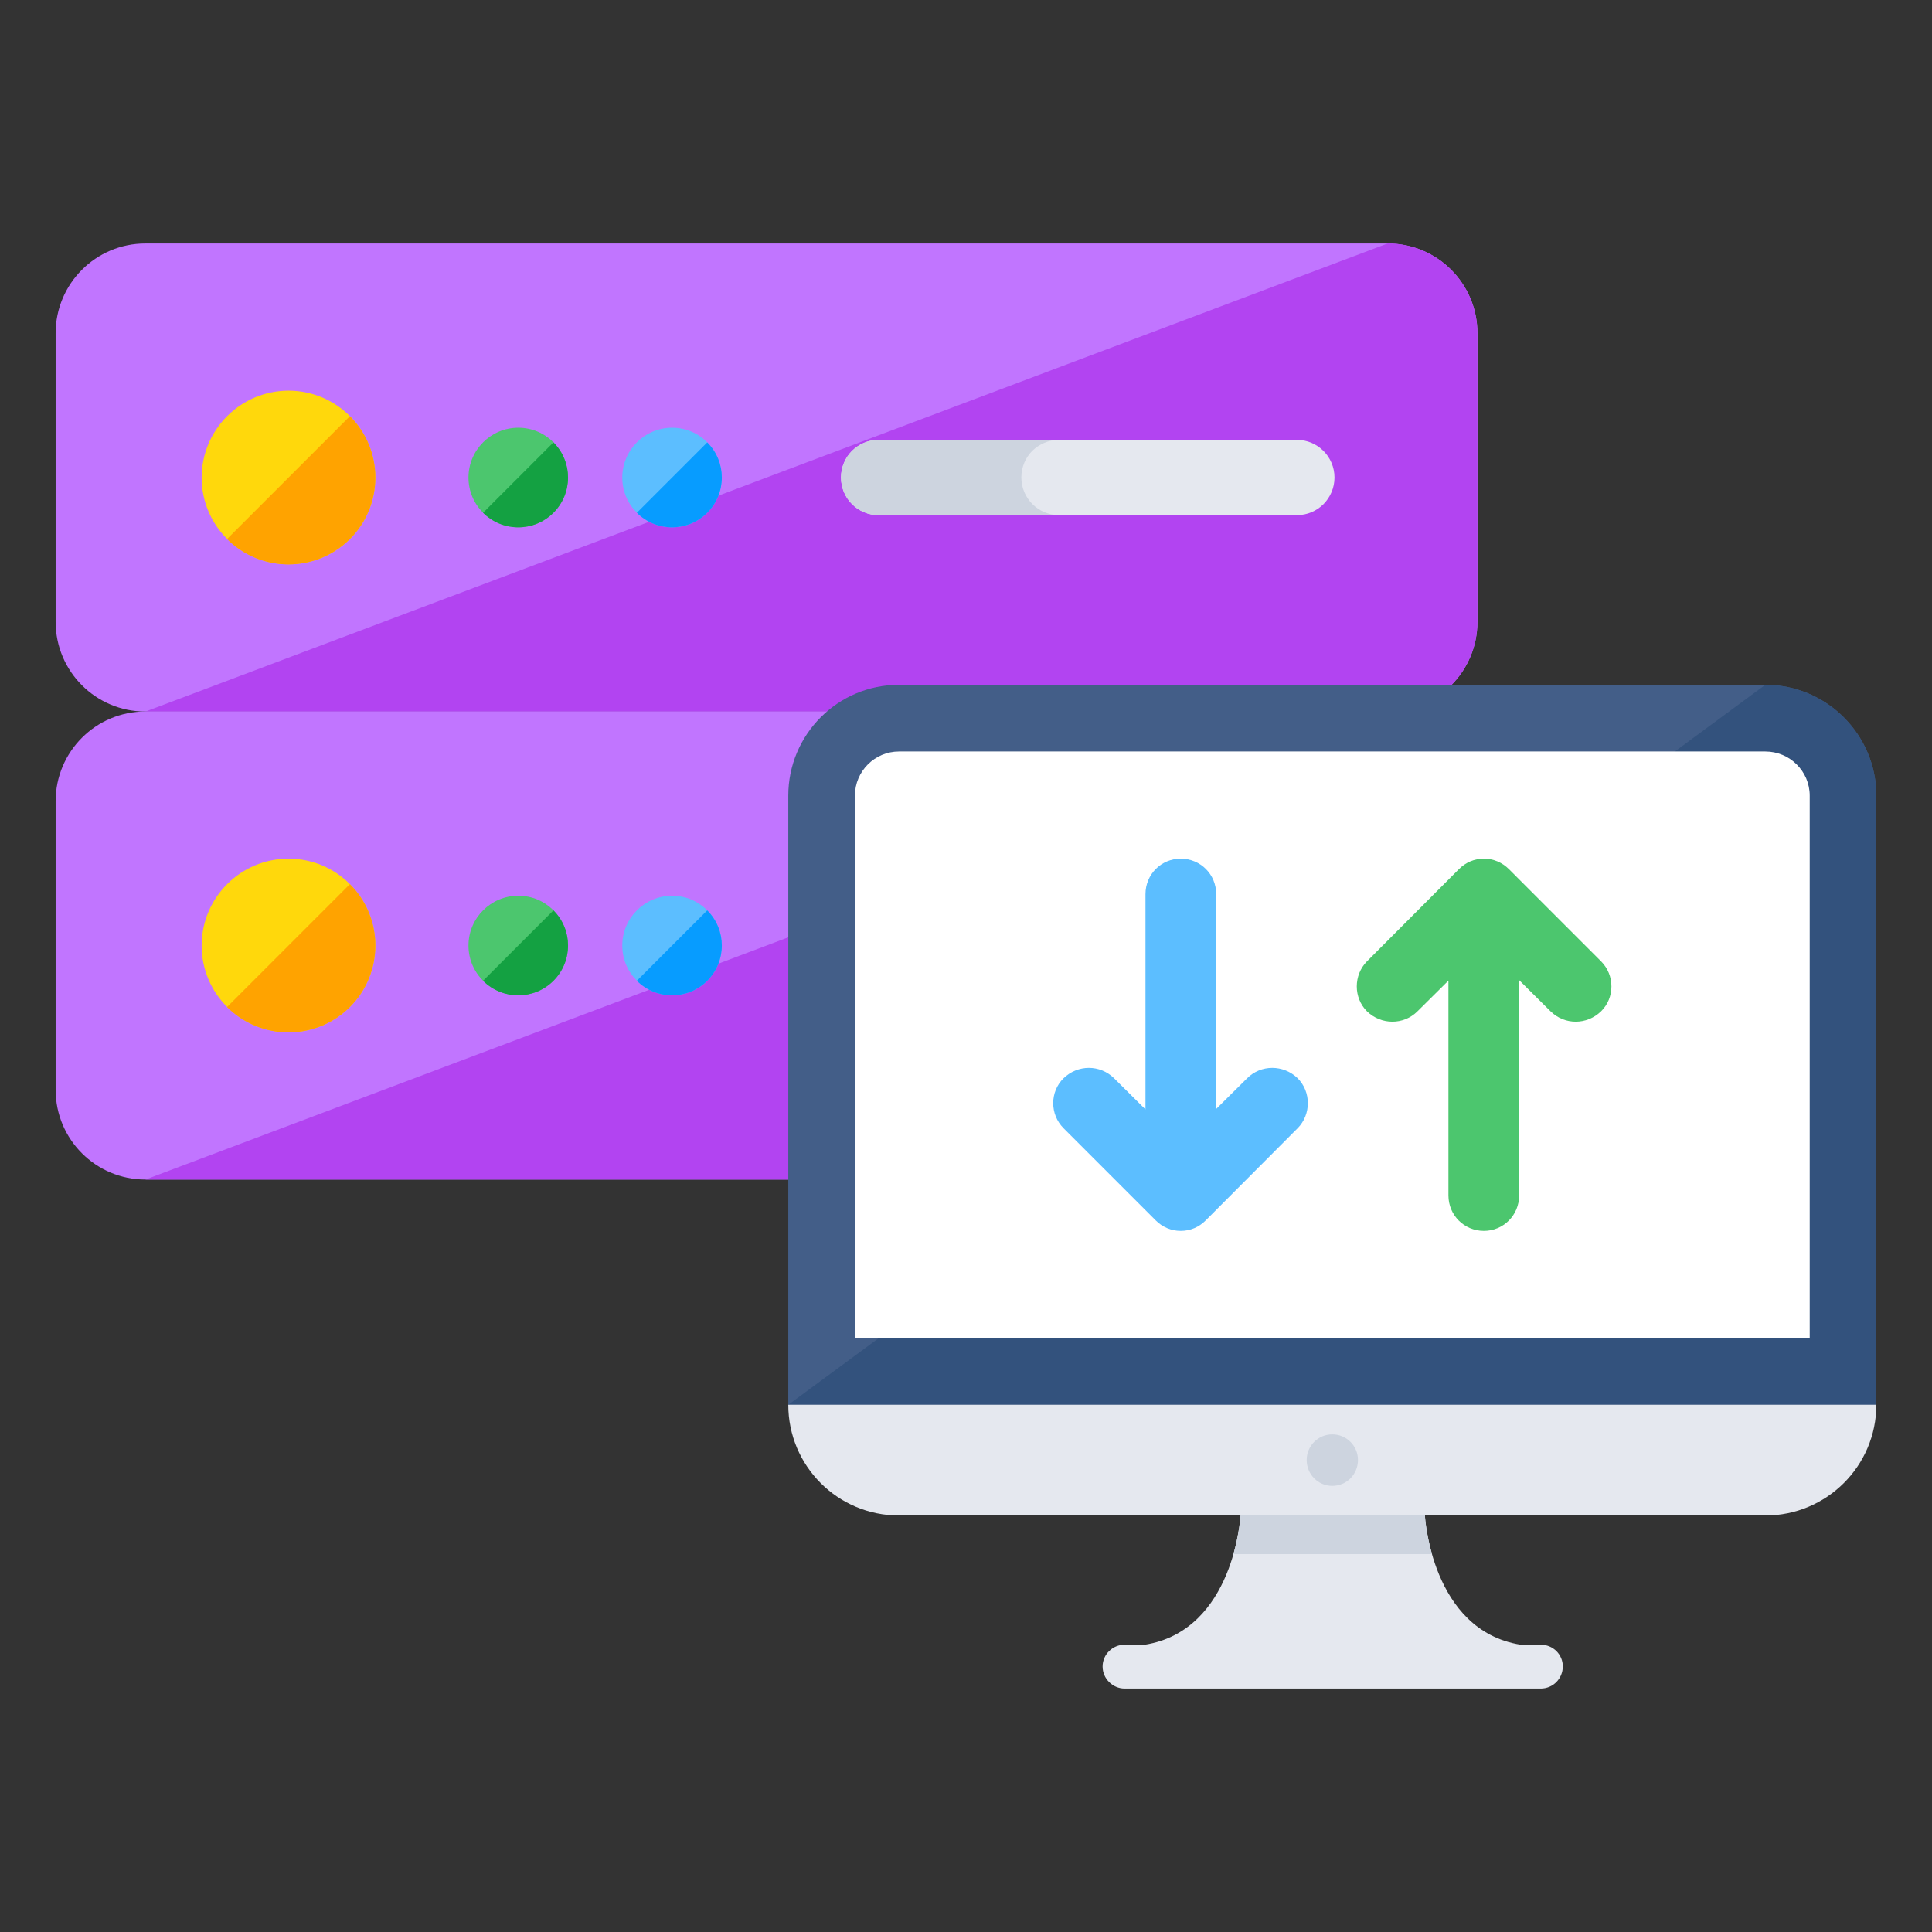
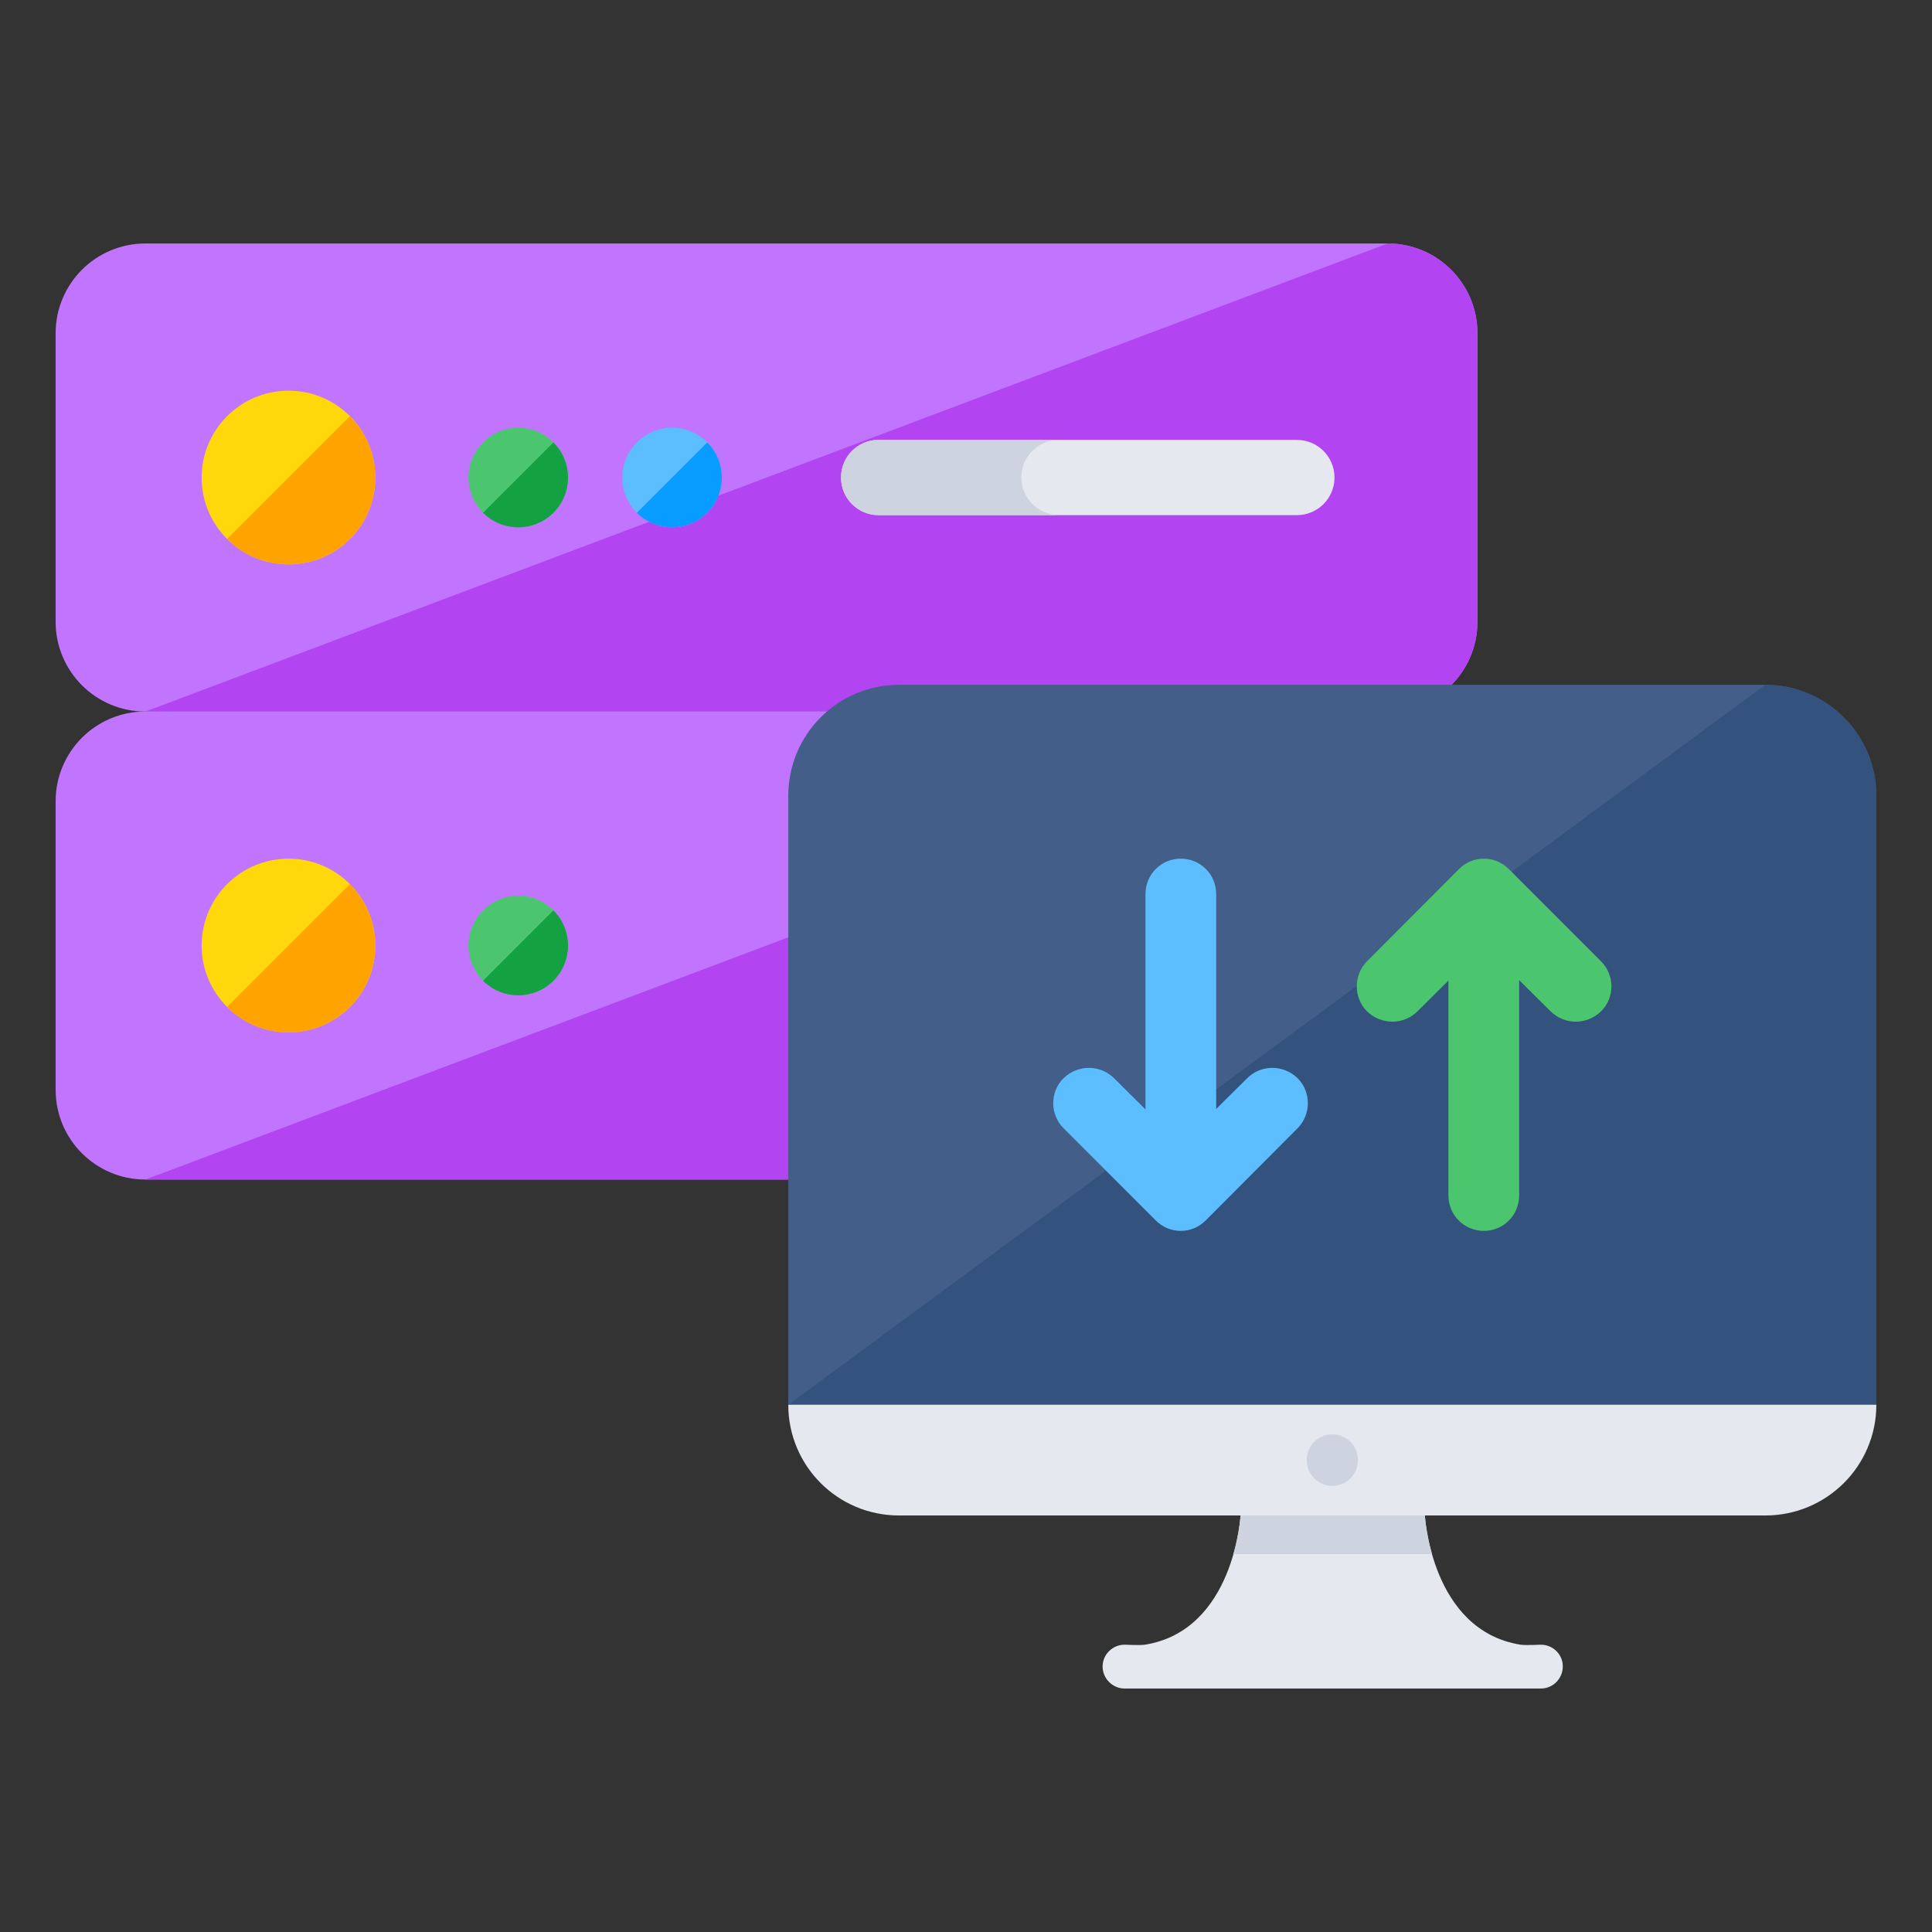
<svg xmlns="http://www.w3.org/2000/svg" enable-background="new 0 0 68 68" viewBox="0 0 68 68">
  <rect x="0" y="0" width="68" height="68" fill="#333333" stroke="none" />
  <path d="m52.002 11.729v10.156c0 1.744-1.414 3.159-3.159 3.159h-43.726c-1.744 0-3.159-1.414-3.159-3.159v-10.156c0-1.744 1.414-3.159 3.159-3.159h43.726c1.744 0 3.159 1.414 3.159 3.159z" fill="#c175ff" />
  <path d="m51.998 11.732v10.15c0 1.751-1.412 3.162-3.155 3.162h-43.722l43.722-16.475c1.743 0 3.155 1.412 3.155 3.162z" fill="#b244f1" />
  <path d="m13.209 16.811c0 1.688-1.364 3.052-3.052 3.052-1.688 0-3.06-1.364-3.06-3.052 0-1.688 1.372-3.06 3.06-3.06 1.688 0 3.052 1.372 3.052 3.06z" fill="#ffd80c" />
  <path d="m12.314 18.972c-1.199 1.191-3.123 1.191-4.322 0l4.322-4.322c1.199 1.191 1.191 3.131 0 4.322z" fill="#ffa300" />
  <path d="m19.992 16.809c0 .967-.782 1.749-1.749 1.749-.967 0-1.754-.782-1.754-1.749 0-.967.786-1.754 1.754-1.754.967 0 1.749.786 1.749 1.754z" fill="#4cc66e" />
  <path d="m19.479 18.048c-.687.683-1.79.683-2.477 0l2.477-2.477c.687.683.683 1.794 0 2.477z" fill="#14a142" />
  <path d="m25.405 16.809c0 .967-.782 1.749-1.749 1.749-.967 0-1.754-.782-1.754-1.749 0-.967.786-1.754 1.754-1.754.967 0 1.749.786 1.749 1.754z" fill="#5cbeff" />
  <path d="m24.892 18.048c-.687.683-1.79.683-2.477 0l2.477-2.477c.687.683.683 1.794 0 2.477z" fill="#079cff" />
  <path d="m46.97 16.807c0 .366-.149.696-.387.937-.241.239-.571.387-.937.387h-14.722c-.731 0-1.324-.593-1.324-1.324 0-.366.149-.696.387-.937.241-.239.571-.387.937-.387h14.722c.731 0 1.324.593 1.324 1.324z" fill="#e5e8ef" />
  <path d="m37.273 18.13h-6.355c-.73 0-1.315-.595-1.315-1.325 0-.365.146-.699.386-.939.24-.229.563-.386.929-.386h6.355c-.365 0-.699.157-.939.386-.24.24-.386.574-.386.939 0 .731.595 1.325 1.325 1.325z" fill="#cdd4df" />
  <path d="m52.002 28.201v10.156c0 1.744-1.414 3.159-3.159 3.159h-43.726c-1.744 0-3.159-1.414-3.159-3.159v-10.156c0-1.744 1.414-3.159 3.159-3.159h43.726c1.744 0 3.159 1.414 3.159 3.159z" fill="#c175ff" />
  <path d="m51.998 28.204v10.15c0 1.751-1.412 3.162-3.155 3.162h-43.722l43.722-16.475c1.743 0 3.155 1.412 3.155 3.162z" fill="#b244f1" />
  <path d="m13.209 33.282c0 1.688-1.364 3.052-3.052 3.052-1.688 0-3.06-1.364-3.06-3.052 0-1.688 1.372-3.06 3.06-3.06 1.688 0 3.052 1.372 3.052 3.06z" fill="#ffd80c" />
  <path d="m12.314 35.443c-1.199 1.191-3.123 1.191-4.322 0l4.322-4.322c1.199 1.191 1.191 3.131 0 4.322z" fill="#ffa300" />
  <path d="m19.992 33.281c0 .967-.782 1.749-1.749 1.749-.967 0-1.754-.782-1.754-1.749 0-.967.786-1.754 1.754-1.754.967 0 1.749.786 1.749 1.754z" fill="#4cc66e" />
  <path d="m19.479 34.52c-.687.683-1.79.683-2.477 0l2.477-2.477c.687.683.683 1.794 0 2.477z" fill="#14a142" />
-   <path d="m25.405 33.281c0 .967-.782 1.749-1.749 1.749-.967 0-1.754-.782-1.754-1.749 0-.967.786-1.754 1.754-1.754.967 0 1.749.786 1.749 1.754z" fill="#5cbeff" />
-   <path d="m24.892 34.52c-.687.683-1.79.683-2.477 0l2.477-2.477c.687.683.683 1.794 0 2.477z" fill="#079cff" />
-   <path d="m46.97 33.279c0 .366-.149.696-.387.937-.241.239-.571.387-.937.387h-14.722c-.731 0-1.324-.593-1.324-1.324 0-.366.149-.696.387-.937.241-.239.571-.387.937-.387h14.722c.731 0 1.324.593 1.324 1.324z" fill="#e5e8ef" />
+   <path d="m25.405 33.281z" fill="#5cbeff" />
  <path d="m37.273 34.602h-6.355c-.73 0-1.315-.595-1.315-1.325 0-.365.146-.699.386-.939.24-.229.563-.386.929-.386h6.355c-.365 0-.699.157-.939.386-.24.24-.386.574-.386.939 0 .731.595 1.325 1.325 1.325z" fill="#cdd4df" />
  <path d="m66.041 28.004v21.44h-38.296v-21.44c0-2.148 1.741-3.901 3.895-3.901h30.493c2.154 0 3.907 1.753 3.907 3.901z" fill="#435e88" />
  <path d="m66.041 28.004v21.44h-38.296l34.389-25.341c2.154 0 3.907 1.753 3.907 3.901z" fill="#33527d" />
-   <path d="m30.091 47.096v-19.094c0-.856.696-1.552 1.552-1.552h30.491c.861 0 1.562.696 1.562 1.552v19.094z" fill="#fff" />
  <path d="m66.041 49.442c0 2.156-1.751 3.898-3.907 3.898h-30.491c-2.157 0-3.898-1.742-3.898-3.898z" fill="#e5e8ef" />
  <path d="m55.005 58.655c0 .424-.343.776-.776.776h-14.645c-.424 0-.776-.352-.776-.776 0-.424.352-.767.776-.767 0 0 .532.027.713 0 3.149-.505 3.366-4.548 3.366-4.548h6.488s.217 4.043 3.366 4.548c.18.027.713 0 .713 0 .433-0.0.776.343.776.767z" fill="#e5e8ef" />
  <g fill="#cdd4df">
    <path d="m50.402 54.699c-.217-.762-.251-1.359-.251-1.359h-6.488s-.034.597-.251 1.359z" />
    <path d="m47.796 51.387c0 .503-.399.911-.903.911-.503 0-.902-.408-.902-.911 0-.495.399-.902.902-.902.503 0 .903.407.903.902z" />
  </g>
  <path d="m45.672 39.71-3.235 3.244c-.235.235-.536.369-.88.369-.335 0-.645-.134-.88-.369l-3.243-3.244c-.486-.486-.486-1.283 0-1.76.503-.486 1.282-.486 1.777 0l1.106 1.098v-7.577c0-.696.553-1.249 1.24-1.249.696 0 1.249.553 1.249 1.249v7.56l1.09-1.081c.486-.486 1.274-.486 1.777 0 .478.478.478 1.274 0 1.76z" fill="#5cbeff" />
  <path d="m48.114 33.835 3.235-3.244c.235-.234.536-.369.88-.369.335 0 .645.134.88.369l3.243 3.244c.486.486.486 1.283 0 1.76-.503.486-1.282.486-1.777 0l-1.106-1.098v7.577c0 .696-.553 1.249-1.24 1.249-.696 0-1.249-.553-1.249-1.249v-7.56l-1.09 1.081c-.486.486-1.274.486-1.777 0-.478-.478-.478-1.274 0-1.76z" fill="#4cc66e" />
</svg>